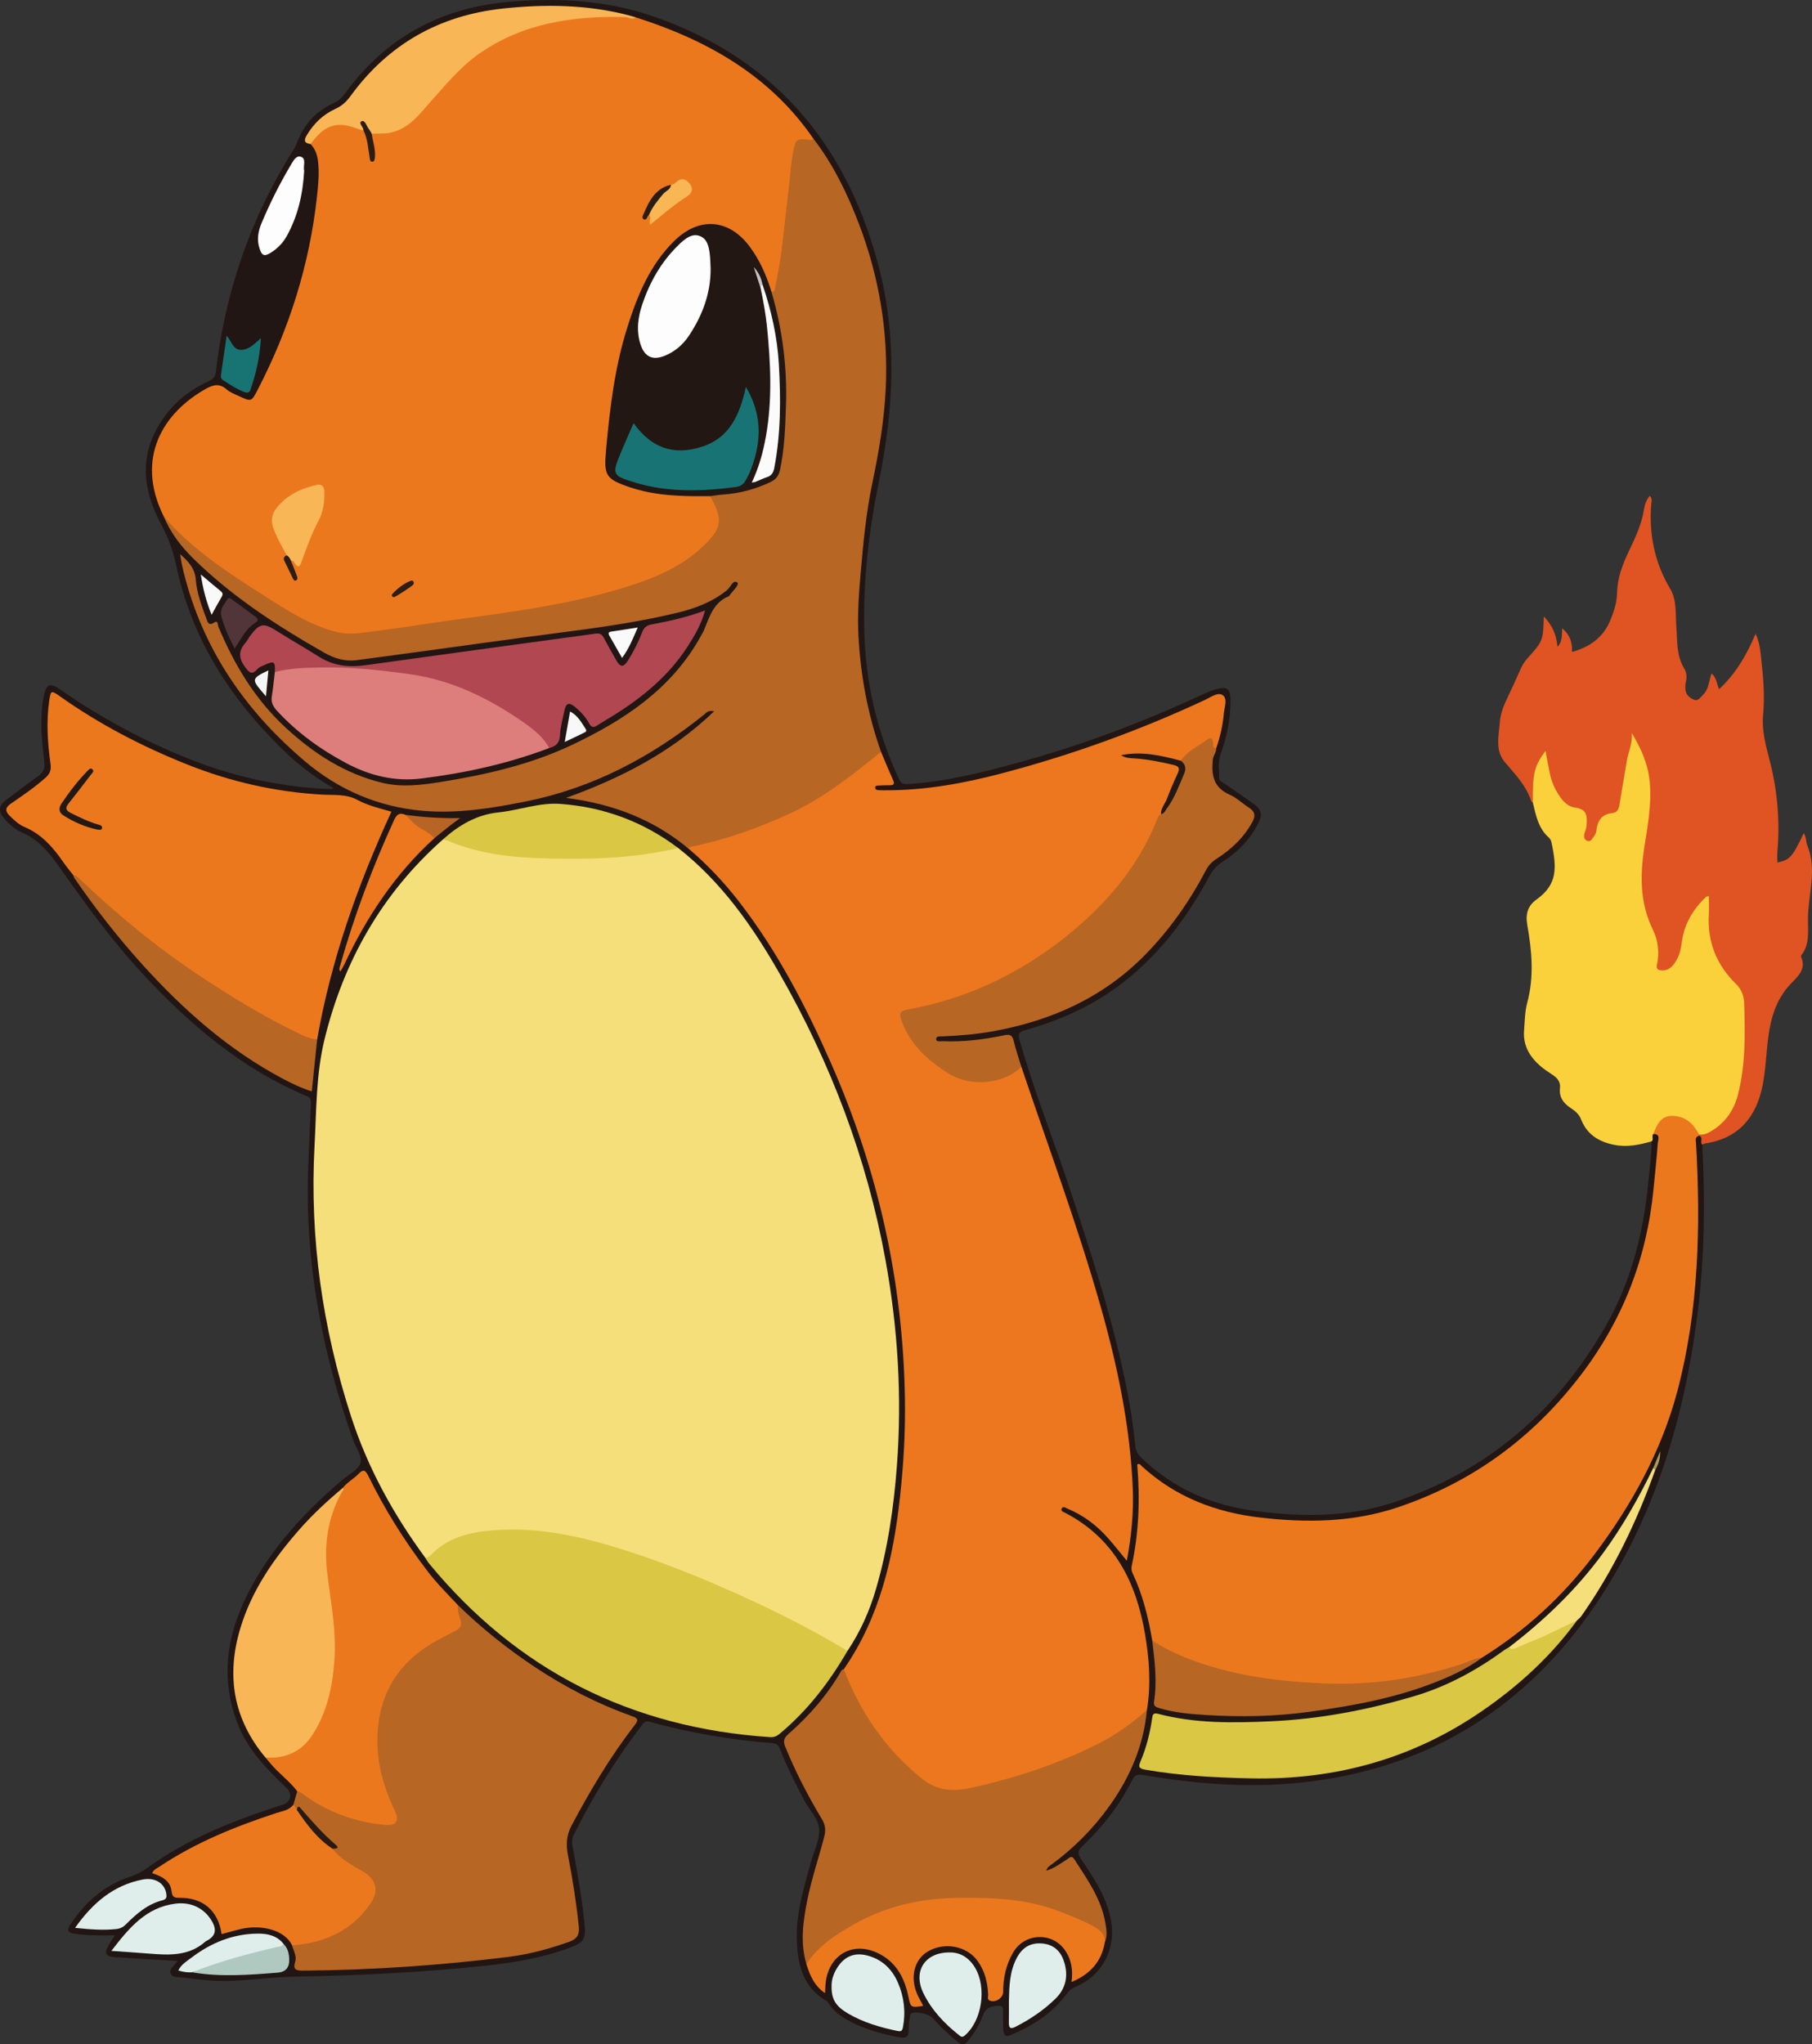
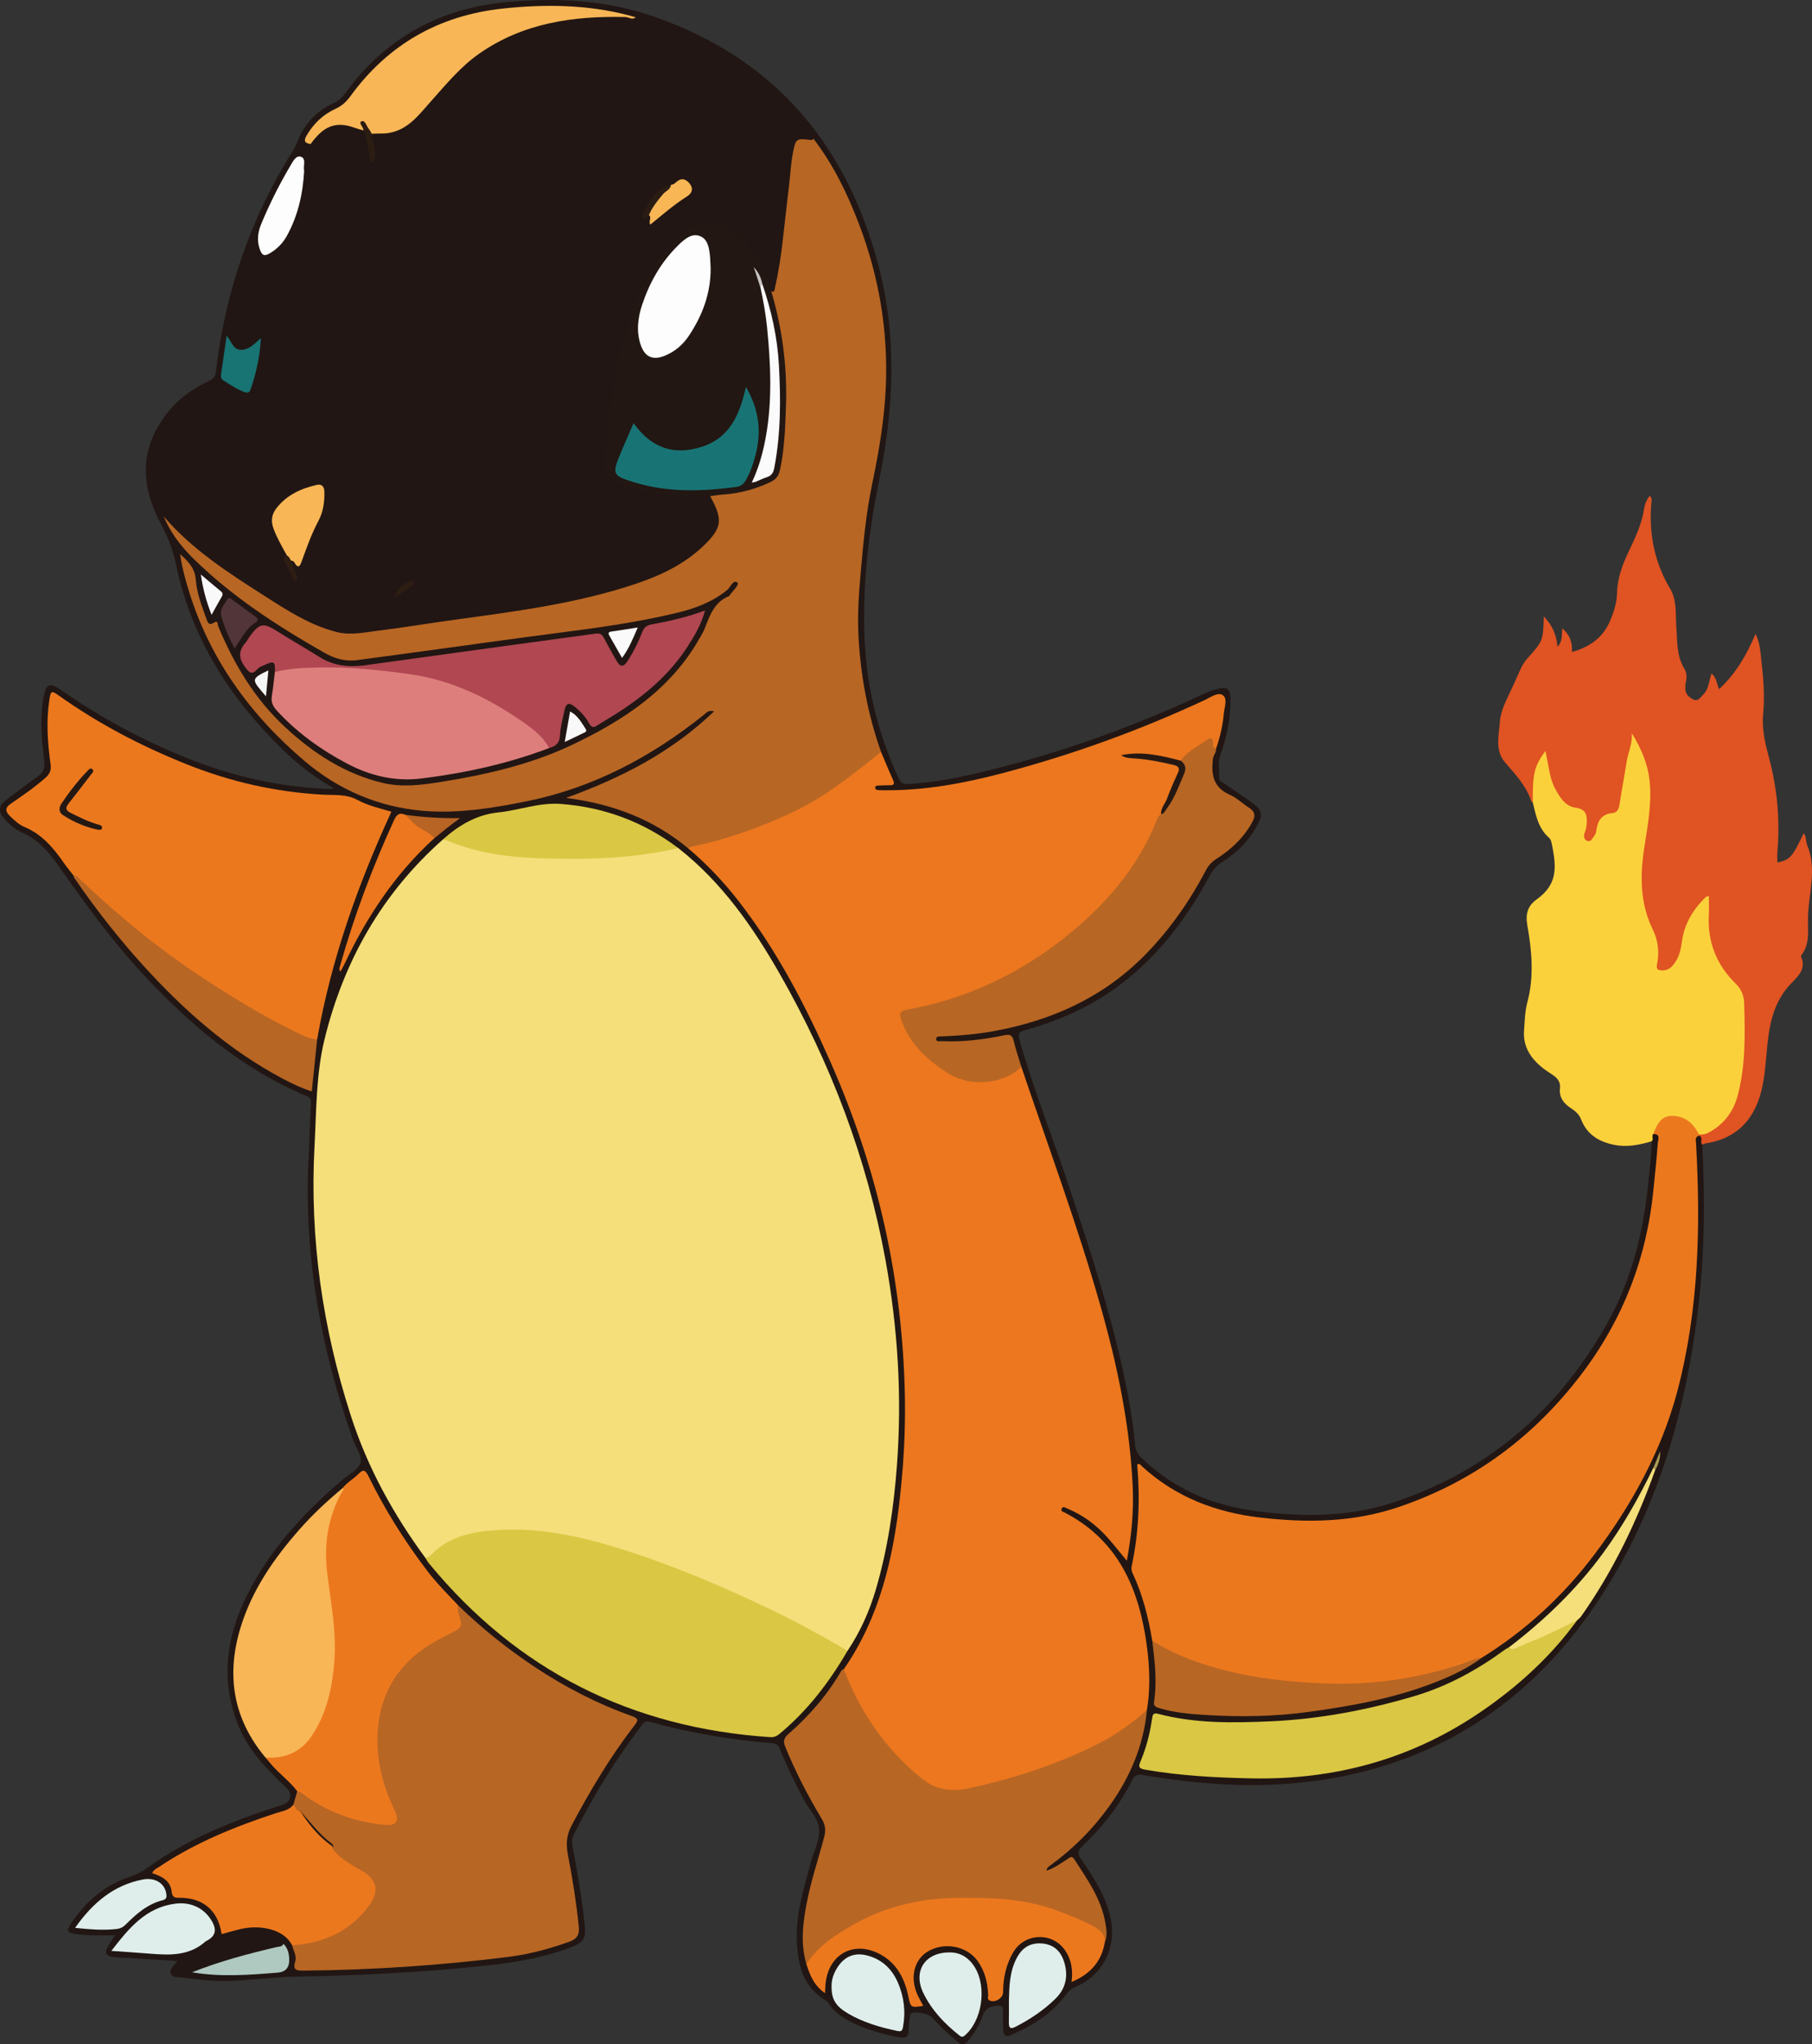
<svg xmlns="http://www.w3.org/2000/svg" width="306.07pt" height="345.28pt" viewBox="0 0 306.07 345.28" version="1.1">
  <rect x="0" y="0" width="306.07" height="345.28" fill="#333333" stroke="none" />
  <defs>
    <clipPath id="clip1">
      <path d="M 0 0 L 288 0 L 288 345.281 L 0 345.281 Z M 0 0 " />
    </clipPath>
    <clipPath id="clip2">
      <path d="M 253 83 L 306.07 83 L 306.07 194 L 253 194 Z M 253 83 " />
    </clipPath>
  </defs>
  <g id="surface1">
    <g clip-path="url(#clip1)" clip-rule="nonzero">
      <path style=" stroke:none;fill-rule:evenodd;fill:rgb(12.9%,8.6%,7.5%);fill-opacity:1;" d="M 287.531 193.328 C 288.039 203.004 287.926 212.66 286.684 222.289 C 284.434 239.738 279.469 256.309 269.551 270.984 C 258.082 287.953 242.145 298.219 221.668 300.871 C 212.109 302.109 202.551 301.441 193.07 299.812 C 192.102 299.645 191.652 299.832 191.211 300.723 C 189.109 304.941 186.215 308.598 182.82 311.844 C 181.977 312.648 182.008 313.129 182.621 314.035 C 184.703 317.109 186.773 320.199 187.578 323.926 C 188.676 329.008 186.305 333.68 181.52 335.668 C 180.852 335.945 180.484 336.363 180.07 336.91 C 177.629 340.164 174.297 342.23 170.609 343.789 C 169.746 344.152 169.492 343.574 169.465 342.863 C 169.422 341.816 169.398 340.77 169.426 339.723 C 169.441 339.051 169.379 338.766 168.52 338.797 C 167.23 338.84 166.441 339.234 165.98 340.508 C 165.434 342.031 164.574 343.41 163.551 344.684 C 162.977 345.395 162.492 345.477 161.773 344.891 C 160.254 343.656 158.82 342.34 157.535 340.855 C 156.961 340.191 154.828 339.695 154.051 340.016 C 153.691 340.156 153.738 340.441 153.699 340.707 C 153.625 341.227 153.496 341.746 153.5 342.266 C 153.516 344.125 153.336 344.453 151.145 343.98 C 148.438 343.398 145.797 342.625 143.344 341.309 C 142.027 340.602 140.844 339.738 140.02 338.453 C 139.895 338.258 139.742 338.051 139.551 337.938 C 135.672 335.707 134.781 331.945 134.598 327.941 C 134.383 323.355 135.754 319.004 136.938 314.641 C 137.449 312.762 138.449 310.867 138.367 309.016 C 138.289 307.207 136.672 305.688 135.793 304.004 C 134.336 301.223 132.91 298.426 131.777 295.492 C 131.527 294.848 131.242 294.504 130.488 294.441 C 123.449 293.879 116.516 292.699 109.707 290.824 C 109.141 290.668 108.844 290.848 108.512 291.273 C 104.027 297.105 100.203 303.348 96.906 309.918 C 96.434 310.863 96.703 311.797 96.871 312.715 C 97.621 316.789 98.316 320.867 98.738 324.992 C 98.988 327.465 98.672 328.07 96.312 328.961 C 91.734 330.684 86.957 331.48 82.117 332.004 C 71.309 333.168 60.473 333.68 49.598 333.883 C 45.641 333.953 41.656 334.586 37.66 334.598 C 35.219 334.609 32.816 334.238 30.402 333.984 C 29.848 333.93 29.156 334.008 28.871 333.422 C 28.547 332.75 29.137 332.289 29.496 331.805 C 29.609 331.656 29.738 331.523 29.996 331.223 C 28.32 331.125 26.785 331.035 25.258 330.941 C 23.309 330.824 21.355 330.707 19.406 330.578 C 17.852 330.473 17.551 329.91 18.336 328.574 C 18.641 328.059 18.98 327.562 19.41 326.895 C 17.066 326.902 14.895 326.973 12.738 326.648 C 11.418 326.449 11.195 326.121 11.91 325.035 C 14.391 321.266 17.637 318.41 21.973 316.988 C 23.074 316.625 24.027 316.125 24.961 315.449 C 31.594 310.652 39.086 307.645 46.805 305.133 C 47.164 305.016 47.539 304.93 47.891 304.785 C 49.18 304.266 49.402 302.957 48.391 301.996 C 44.996 298.766 41.754 295.453 40.047 290.918 C 37.418 283.938 38.145 277.18 41.203 270.555 C 44.996 262.336 50.965 255.848 57.75 250.023 C 58.867 249.066 60.547 248.258 60.895 247.066 C 61.215 245.965 60.078 244.453 59.602 243.113 C 54.301 228.16 51.438 212.812 52.07 196.891 C 52.211 193.418 52.348 189.941 52.52 186.469 C 52.547 185.848 52.512 185.438 51.816 185.145 C 40.867 180.551 32.082 173.082 24.094 164.477 C 18.82 158.793 14.324 152.543 9.875 146.238 C 8.242 143.926 6.48 141.816 3.777 140.645 C 2.559 140.117 1.512 139.234 0.652 138.188 C -0.312 137.016 -0.211 136.07 0.984 135.16 C 2.805 133.777 4.621 132.395 6.484 131.07 C 7.426 130.406 7.605 129.66 7.469 128.523 C 7.035 124.98 6.707 121.414 7.34 117.848 C 7.754 115.496 8.359 115.188 10.316 116.555 C 16.938 121.184 23.996 124.977 31.488 128.008 C 38.836 130.977 46.434 132.758 54.344 133.215 C 54.867 133.242 55.391 133.262 55.914 133.273 C 55.996 133.277 56.078 133.227 56.363 133.133 C 53.098 131.297 50.281 129.086 47.703 126.562 C 38.859 117.918 32.395 107.879 29.797 95.645 C 29.27 93.152 28.477 90.891 27.258 88.637 C 24.352 83.266 23.438 77.68 26.695 72.043 C 28.711 68.551 31.629 66.023 35.281 64.363 C 36.031 64.023 36.359 63.633 36.457 62.816 C 38.031 49.332 42.316 36.789 49.574 25.289 C 49.828 24.895 50.031 24.457 50.199 24.016 C 51.355 20.973 53.41 18.762 56.367 17.41 C 57.176 17.043 57.758 16.523 58.281 15.797 C 65.109 6.332 74.473 1.305 86.004 0.309 C 94.227 -0.402 102.359 0.016 110.27 2.742 C 130.539 9.723 142.762 23.984 148.273 44.43 C 151.578 56.684 151.008 68.891 148.484 81.199 C 146.762 89.598 145.758 98.137 145.992 106.746 C 146.23 115.41 148.164 123.703 151.844 131.578 C 152.207 132.352 152.637 132.484 153.383 132.438 C 159.738 132.039 165.871 130.492 171.98 128.816 C 182.691 125.883 193.051 121.992 203.113 117.301 C 203.844 116.957 204.602 116.656 205.375 116.434 C 207.285 115.883 207.828 116.301 207.844 118.258 C 207.867 121.438 207.223 124.504 206.148 127.473 C 205.668 128.797 205.957 130.109 205.938 131.43 C 205.934 131.938 206.441 132.09 206.777 132.324 C 208.414 133.473 210.086 134.578 211.707 135.75 C 213.094 136.75 213.301 137.547 212.539 139.062 C 211.137 141.859 208.98 144 206.371 145.664 C 205.402 146.281 204.781 147.074 204.246 148.066 C 200.27 155.449 195.266 161.98 188.387 166.926 C 183.773 170.242 178.641 172.473 173.195 173.988 C 172.105 174.289 171.902 174.594 172.219 175.703 C 174.641 184.219 177.941 192.434 180.715 200.832 C 184.461 212.168 188.195 223.504 190.453 235.262 C 191.008 238.16 191.461 241.078 191.734 244.016 C 191.816 244.93 192.137 245.602 192.801 246.242 C 198.215 251.465 204.746 254.27 212.133 255.23 C 219.996 256.258 227.812 256.277 235.449 253.746 C 251.18 248.527 262.875 238.438 271.113 224.18 C 275.453 216.66 277.555 208.469 278.402 199.902 C 278.637 197.531 278.969 195.172 278.965 192.785 C 278.812 192.184 278.723 191.609 279.523 191.395 C 280.512 191.457 280.488 192.203 280.445 192.859 C 279.77 202.438 278.613 211.922 274.465 220.754 C 272.062 225.867 268.988 230.555 265.406 234.922 C 259.641 241.949 252.664 247.465 244.562 251.539 C 238.691 254.492 232.508 256.688 225.918 257.078 C 217.41 257.586 208.945 257.16 201 253.531 C 198.352 252.32 195.867 250.812 193.676 248.859 C 193.371 248.59 193.109 248.238 192.578 248.121 C 192.93 253.582 192.664 258.934 191.66 264.234 C 191.5 265.086 191.816 265.832 192.117 266.582 C 193.484 270 194.488 273.52 195.008 277.168 C 195.484 280.324 195.812 283.492 195.457 286.68 C 195.34 287.758 195.852 288.133 196.746 288.344 C 198.836 288.836 200.965 289.09 203.094 289.242 C 212.648 289.938 222.07 289.027 231.406 286.941 C 235.824 285.953 240.18 284.789 244.32 282.914 C 246.312 282.012 248.227 280.961 250.082 279.805 C 254.855 276.641 259.277 273.066 263.293 268.957 C 267.988 264.152 271.82 258.742 275.164 252.949 C 277.551 248.816 279.391 244.43 281.285 240.062 C 283.316 235.379 283.957 230.355 284.836 225.391 C 286.637 215.203 286.297 204.914 286.281 194.641 C 286.281 194.113 286.156 193.602 286.109 193.082 C 286.055 192.508 286.004 191.906 286.75 191.691 C 287.922 191.805 287.754 192.551 287.531 193.328 " />
    </g>
    <g clip-path="url(#clip2)" clip-rule="nonzero">
      <path style=" stroke:none;fill-rule:evenodd;fill:rgb(87.799%,32.5%,13.3%);fill-opacity:1;" d="M 287.531 193.328 C 287.07 192.934 287.789 192.102 286.98 191.836 C 286.895 191.676 286.93 191.543 287.074 191.438 C 290.848 190.141 292.727 187.332 293.469 183.551 C 294.359 179.027 294.375 174.461 294.246 169.887 C 294.207 168.523 293.738 167.324 292.738 166.293 C 289.555 163.02 287.988 159.109 288.27 154.496 C 288.312 153.805 288.414 153.074 288.141 152.391 C 287.625 152.305 287.465 152.719 287.262 153 C 285.852 154.945 284.699 156.992 284.41 159.457 C 284.238 160.93 283.824 162.355 282.656 163.43 C 282.105 163.934 281.504 164.262 280.734 164.215 C 279.93 164.172 279.461 163.793 279.555 162.953 C 279.844 160.312 279.137 157.906 278.145 155.477 C 276.941 152.531 276.801 149.398 276.977 146.211 C 277.203 142.164 278.41 138.262 278.34 134.16 C 278.289 131.203 277.523 128.535 276.402 125.891 C 276.215 125.453 275.945 125.055 275.848 124.578 C 275.953 125.719 276.027 126.852 275.391 127.895 C 275.164 128.266 275.098 128.695 275.074 129.129 C 274.961 131.375 274.367 133.547 273.98 135.75 C 273.773 136.926 273.125 137.656 271.973 137.879 C 270.934 138.074 270.414 138.703 270.219 139.688 C 270.102 140.301 269.91 140.891 269.555 141.41 C 269.172 141.977 268.723 142.566 267.938 142.23 C 267.266 141.945 267.219 141.285 267.305 140.637 C 267.379 140.07 267.582 139.523 267.621 138.949 C 267.684 137.934 267.355 137.133 266.281 136.895 C 263.883 136.363 262.801 134.551 261.957 132.516 C 261.371 131.102 261.117 129.59 260.82 127.863 C 259.598 129.832 259.168 131.812 259.176 133.914 C 259.18 134.473 259.43 135.055 258.906 135.52 C 258.824 135.473 258.688 135.445 258.664 135.383 C 257.824 132.715 255.926 130.785 254.176 128.715 C 252.504 126.738 253.172 124.266 253.34 121.969 C 253.449 120.438 254.066 119.027 254.723 117.645 C 255.438 116.141 256.133 114.625 256.805 113.102 C 257.098 112.441 257.441 111.828 257.926 111.289 C 260.645 108.262 260.656 108.234 260.766 104.113 C 262.242 105.656 262.906 107.246 263.078 109.246 C 263.977 108.305 263.77 107.27 263.887 106.125 C 265.168 107.238 265.617 108.5 265.523 110.121 C 268.555 109.285 270.773 107.68 271.965 104.859 C 272.598 103.363 273.105 101.77 273.141 100.172 C 273.195 97.602 274.07 95.332 275.137 93.09 C 276.223 90.812 277.305 88.543 277.695 86.008 C 277.816 85.234 278.086 84.449 278.66 83.754 C 279.16 84.203 278.945 84.75 278.91 85.203 C 278.52 90.285 279.492 95.035 282.117 99.457 C 283.277 101.41 282.992 103.723 283.156 105.883 C 283.34 108.297 283.145 110.734 284.504 112.938 C 284.918 113.605 284.957 114.477 284.742 115.305 C 284.664 115.617 284.684 115.965 284.68 116.297 C 284.668 117.246 285.293 117.785 286.031 118.145 C 286.84 118.539 287.199 117.797 287.668 117.348 C 288.648 116.402 288.648 115.043 289.105 113.75 C 289.926 114.457 289.973 115.395 290.367 116.418 C 293.172 113.801 295.016 110.684 296.535 107.055 C 297.246 108.551 297.344 109.934 297.488 111.258 C 297.84 114.383 298.117 117.523 297.816 120.668 C 297.57 123.25 298.199 125.688 298.84 128.121 C 300.203 133.285 300.688 138.516 300.227 143.836 C 300.176 144.445 300.223 145.066 300.223 145.684 C 302.336 145.242 302.738 144.797 304.668 140.746 C 305.156 141.375 305 142.141 305.262 142.762 C 306.996 146.914 305.395 151.105 305.387 155.277 C 305.383 157.324 305.707 159.516 304.273 161.34 C 304.223 161.402 304.203 161.535 304.234 161.609 C 305.148 163.77 303.641 164.945 302.395 166.27 C 300.078 168.734 299.137 171.82 298.699 175.074 C 298.328 177.855 298.266 180.691 297.707 183.43 C 296.637 188.699 293.676 192.277 288.066 193.133 C 287.883 193.16 287.711 193.262 287.531 193.328 " />
    </g>
    <path style=" stroke:none;fill-rule:evenodd;fill:rgb(98.399%,81.999%,23.099%);fill-opacity:1;" d="M 258.906 135.52 C 258.879 130.574 259.16 129.41 261.051 126.836 C 261.309 128.176 261.539 129.438 261.801 130.695 C 262.113 132.207 262.754 133.57 263.672 134.816 C 264.297 135.664 265.051 136.273 266.098 136.418 C 267.984 136.68 268.109 137.711 268.004 139.285 C 267.977 139.707 267.867 140.137 267.715 140.531 C 267.48 141.141 267.48 141.758 268.078 142.02 C 268.676 142.289 268.965 141.641 269.258 141.23 C 269.422 141 269.586 140.727 269.617 140.461 C 269.809 138.738 270.445 137.496 272.422 137.324 C 273.051 137.27 273.43 136.719 273.535 136.012 C 273.918 133.527 274.387 131.062 274.777 128.582 C 275.02 127.023 275.805 125.527 275.621 123.816 C 277.203 126.383 278.383 129.078 278.66 132.09 C 279.008 135.816 278.312 139.465 277.746 143.129 C 277.012 147.879 276.992 152.559 279.203 157.059 C 280.078 158.844 280.316 160.883 279.891 162.898 C 279.719 163.707 280.062 163.902 280.785 163.906 C 282.039 163.914 282.66 163.062 283.191 162.152 C 283.746 161.199 283.949 160.113 284.098 159.027 C 284.504 156.023 285.996 153.602 288.121 151.52 C 288.203 151.438 288.367 151.434 288.648 151.344 C 288.648 152.449 288.699 153.473 288.641 154.492 C 288.383 159.098 289.953 162.992 293.223 166.188 C 294.191 167.137 294.586 168.27 294.617 169.512 C 294.758 174.691 294.871 179.883 293.543 184.961 C 292.812 187.762 291.195 189.914 288.629 191.297 C 288.129 191.562 287.559 191.707 286.969 191.613 C 286.25 191.145 285.777 190.414 285.137 189.863 C 283.207 188.199 281.23 188.52 279.98 190.715 C 279.797 191.039 279.676 191.41 279.266 191.535 C 278.891 191.887 279.402 192.449 278.965 192.785 C 276.895 193.375 274.832 193.816 272.648 193.371 C 270.047 192.848 268.051 191.621 267.059 189.059 C 266.73 188.211 266.09 187.668 265.363 187.191 C 264.129 186.387 263.316 185.363 263.504 183.77 C 263.605 182.883 263.168 182.207 262.469 181.699 C 261.855 181.254 261.191 180.867 260.594 180.395 C 258.555 178.773 257.219 176.773 257.434 174.035 C 257.559 172.473 257.566 170.863 257.969 169.371 C 259.16 164.965 258.746 160.57 257.973 156.211 C 257.641 154.34 258.109 152.961 259.516 151.953 C 263.051 149.418 263.016 146.695 262.051 142.242 C 261.992 141.977 261.848 141.676 261.648 141.5 C 259.824 139.918 259.43 137.691 258.906 135.52 " />
    <path style=" stroke:none;fill-rule:evenodd;fill:rgb(95.699%,87.5%,47.8%);fill-opacity:1;" d="M 71.848 263.137 C 66.457 255.812 62.125 247.957 59.305 239.262 C 54.488 224.387 52.285 209.184 53.129 193.559 C 53.453 187.531 53.379 181.41 54.82 175.535 C 58.055 162.332 64.508 150.93 74.77 141.828 C 75.328 141.484 75.867 141.684 76.41 141.879 C 81.816 143.809 87.422 144.461 93.121 144.562 C 99.801 144.68 106.457 144.484 113.027 143.113 C 113.551 143 114.066 142.992 114.562 143.242 C 121.895 148.992 127.117 156.461 131.676 164.434 C 140.316 179.551 146.43 195.625 149.562 212.773 C 151.664 224.293 152.379 235.906 151.496 247.613 C 150.965 254.664 149.949 261.609 147.965 268.395 C 146.883 272.109 145.32 275.617 143.156 278.84 C 142.574 279.086 142.152 278.699 141.715 278.445 C 131.137 272.199 119.977 267.223 108.402 263.16 C 102.914 261.234 97.328 259.59 91.512 259.008 C 86.574 258.52 81.633 258.301 76.895 260.309 C 75.648 260.836 74.508 261.473 73.539 262.43 C 73.09 262.871 72.664 263.516 71.848 263.137 " />
    <path style=" stroke:none;fill-rule:evenodd;fill:rgb(92.499%,46.7%,11.8%);fill-opacity:1;" d="M 172.523 180.195 C 177.031 193.586 181.965 206.828 185.84 220.43 C 188.719 230.523 190.871 240.742 191.336 251.262 C 191.512 255.355 191.129 259.426 190.332 263.621 C 189.195 262.246 188.211 260.992 187.156 259.797 C 185.238 257.629 182.973 255.914 180.277 254.805 C 179.953 254.672 179.523 254.324 179.312 254.867 C 179.152 255.281 179.648 255.383 179.91 255.52 C 188.238 259.852 191.922 267.234 193.418 276.051 C 194.137 280.293 194.434 284.555 193.73 288.836 C 192.672 290.695 190.895 291.809 189.172 292.844 C 180.441 298.078 170.957 301.246 160.926 302.82 C 159.492 303.047 158.207 302.469 157.035 301.691 C 152.258 298.523 148.57 294.344 145.734 289.398 C 144.625 287.457 143.469 285.531 142.688 283.422 C 142.516 282.949 142.16 282.48 142.527 281.941 C 148.59 273.184 150.883 263.195 152.023 252.828 C 152.633 247.289 152.945 241.734 152.852 236.156 C 152.52 216.449 148.309 197.598 140.363 179.57 C 136.133 169.969 131.324 160.691 124.871 152.348 C 122.301 149.02 119.441 145.992 116.234 143.285 C 116.328 142.473 117.047 142.621 117.531 142.512 C 123.48 141.117 129.211 139.117 134.672 136.371 C 139.031 134.184 142.922 131.305 146.672 128.215 C 147.309 127.691 147.836 126.93 148.816 126.988 C 149.484 128.566 150.125 130.152 150.832 131.711 C 151.148 132.41 151.004 132.656 150.25 132.637 C 149.633 132.621 149.012 132.656 148.391 132.688 C 148.164 132.699 147.863 132.684 147.836 132.992 C 147.797 133.367 148.113 133.445 148.398 133.465 C 148.777 133.492 149.16 133.48 149.543 133.484 C 156.305 133.516 162.879 132.301 169.391 130.578 C 181.148 127.477 192.535 123.352 203.559 118.211 C 204.531 117.758 205.754 116.824 206.578 117.449 C 207.379 118.059 206.805 119.484 206.715 120.559 C 206.539 122.559 206.082 124.496 205.434 126.395 C 204.93 126.723 204.73 126.348 204.637 125.98 C 204.41 125.066 203.965 125.305 203.41 125.668 C 201.988 126.602 200.723 127.746 199.27 128.637 C 198.684 128.75 198.137 128.551 197.586 128.418 C 195.305 127.883 193.012 127.457 190.586 127.695 C 192.898 127.637 195.082 128.117 197.262 128.574 C 199.492 129.039 199.754 129.523 198.949 131.594 C 198.176 133.594 197.262 135.531 196.332 137.461 C 194.77 140.938 193.148 144.367 190.84 147.449 C 185.777 154.215 179.648 159.73 172.266 163.879 C 166.441 167.148 160.312 169.535 153.758 170.844 C 152.508 171.094 152.32 171.445 152.812 172.648 C 154.789 177.441 158.375 180.633 163.227 182.141 C 165.957 182.988 168.809 182.461 171.277 180.746 C 171.656 180.484 171.965 180.047 172.523 180.195 " />
-     <path style=" stroke:none;fill-rule:evenodd;fill:rgb(92.499%,47.099%,11.8%);fill-opacity:1;" d="M 27.652 87.223 C 22.754 77.305 27.637 69.68 34.754 65.688 C 35.957 65.012 37.051 64.691 38.254 65.754 C 38.844 66.277 39.645 66.57 40.379 66.91 C 42.48 67.887 42.473 67.867 43.555 65.777 C 48.855 55.535 52.277 44.719 53.535 33.246 C 53.75 31.27 53.957 29.281 53.723 27.266 C 53.586 26.113 53.242 25.152 52.457 24.332 C 52.855 22.684 54.848 20.984 56.613 20.816 C 58.309 20.656 59.918 20.961 61.422 21.773 C 62.367 22.598 62.344 23.789 62.574 24.883 C 62.676 25.387 62.777 25.895 62.859 26.477 C 63.207 25.109 62.305 23.871 62.691 22.57 C 63.121 22.184 63.664 22.238 64.18 22.219 C 66.43 22.141 68.27 21.273 69.895 19.684 C 72.184 17.449 74.121 14.914 76.32 12.602 C 79.605 9.145 83.48 6.711 87.918 5.012 C 93.402 2.914 99.078 2.398 104.879 2.57 C 105.734 2.598 106.512 3.074 107.387 2.93 C 119.441 6.773 130.051 12.738 137.41 23.449 C 137.348 24.125 136.812 23.965 136.449 23.922 C 135.172 23.773 134.605 24.461 134.383 25.582 C 133.934 27.828 133.836 30.117 133.531 32.383 C 132.844 37.527 132.645 42.734 131.492 47.812 C 131.367 48.367 131.305 48.957 130.898 49.398 C 130.707 49.605 130.465 49.512 130.25 49.387 C 129.367 48.391 129.195 47.066 128.66 45.91 C 127.836 44.121 126.754 42.523 125.574 40.961 C 123.176 37.781 117.711 37.613 114.758 40.43 C 111.125 43.898 108.945 48.145 107.234 52.727 C 104.973 58.789 103.965 65.129 103.191 71.516 C 102.93 73.688 102.809 75.871 102.605 78.047 C 102.473 79.492 103.109 80.367 104.355 80.984 C 106.82 82.207 109.438 82.777 112.148 83.148 C 114.75 83.504 117.375 83.16 119.961 83.617 C 122.105 85.684 122.457 88.156 120.754 90.539 C 118.316 93.949 114.812 96.016 111.047 97.57 C 103.969 100.492 96.551 102.23 88.988 103.305 C 79.617 104.641 70.273 106.172 60.867 107.285 C 58.297 107.59 55.832 107.184 53.508 106.039 C 45.27 101.973 37.707 96.883 30.68 90.984 C 29.426 89.93 28.602 88.52 27.652 87.223 " />
    <path style=" stroke:none;fill-rule:evenodd;fill:rgb(72.198%,39.999%,14.099%);fill-opacity:1;" d="M 130.277 49.188 C 130.586 49.332 130.746 49.34 130.844 48.906 C 131.488 46.051 131.945 43.168 132.258 40.262 C 132.594 37.168 132.965 34.078 133.32 30.988 C 133.516 29.258 133.605 27.504 133.941 25.797 C 134.422 23.336 134.496 23.355 137.062 23.656 C 137.172 23.668 137.293 23.523 137.41 23.449 C 140.781 27.824 143.148 32.742 145.102 37.863 C 148.492 46.77 150.051 56.008 149.617 65.523 C 149.367 70.98 148.445 76.367 147.324 81.723 C 146.312 86.559 145.84 91.48 145.41 96.398 C 145.086 100.09 144.801 103.766 145.008 107.496 C 145.379 114.188 146.578 120.68 148.816 126.988 C 143.984 130.906 139.129 134.793 133.41 137.414 C 128.043 139.871 122.52 141.867 116.715 143.02 C 116.543 143.055 116.391 143.195 116.234 143.285 C 110.328 138.379 103.465 135.762 95.613 134.773 C 104.922 131.406 113.371 127.102 120.625 120.145 C 119.617 119.906 119.312 120.398 118.945 120.691 C 110.016 127.867 100.133 133.105 88.824 135.367 C 83.074 136.52 77.281 137.457 71.398 136.949 C 63.863 136.297 57.145 133.383 51.441 128.535 C 42.148 120.645 35.215 111.051 31.715 99.203 C 31.195 97.434 30.707 95.656 30.43 93.602 C 31.863 94.867 32.918 96.008 33.07 97.906 C 33.25 100.184 34.066 102.352 34.859 104.496 C 35.062 105.047 35.227 105.77 36.145 105.168 C 36.871 104.691 36.75 105.527 36.863 105.797 C 39.547 112.246 43.094 118.145 48.254 122.91 C 52.953 127.246 58.227 130.688 64.57 132.223 C 67.945 133.039 71.305 132.586 74.633 132.051 C 82.207 130.832 89.684 129.113 96.648 125.805 C 105.367 121.66 113.281 116.477 118.199 107.758 C 118.48 107.262 118.785 106.77 118.996 106.242 C 119.875 104.039 120.594 101.734 123.078 100.719 C 123.156 100.688 123.219 100.594 123.273 100.516 C 123.777 99.797 124.98 98.73 124.535 98.387 C 123.832 97.836 123.383 99.211 122.777 99.699 C 120.266 101.723 117.348 102.797 114.262 103.535 C 107.461 105.168 100.539 106.094 93.609 106.988 C 86.215 107.945 78.828 108.996 71.438 110 C 67.719 110.508 63.996 111.012 60.277 111.504 C 58.305 111.766 56.504 111.23 54.805 110.266 C 46.84 105.727 39.168 100.766 32.602 94.293 C 30.535 92.258 28.785 89.941 27.648 87.223 C 32.41 92.777 38.484 96.695 44.555 100.574 C 48.422 103.047 52.301 105.594 56.855 106.75 C 59.18 107.34 61.488 106.824 63.777 106.543 C 68.137 106.004 72.473 105.273 76.824 104.676 C 87.141 103.266 97.473 101.945 107.402 98.609 C 111.527 97.219 115.449 95.383 118.652 92.363 C 122.016 89.191 122.16 87.812 119.953 83.805 C 120.504 83.133 121.289 83.141 122.043 83.105 C 124.699 82.977 127.195 82.254 129.613 81.191 C 130.609 80.754 131.215 80.074 131.387 78.973 C 132.215 73.695 132.574 68.41 132.227 63.059 C 131.949 58.758 131.293 54.551 130.18 50.402 C 130.07 49.996 129.934 49.566 130.277 49.188 " />
    <path style=" stroke:none;fill-rule:evenodd;fill:rgb(92.499%,47.099%,11.8%);fill-opacity:1;" d="M 279.266 191.535 C 279.852 189.996 280.516 188.445 282.492 188.477 C 284.629 188.512 286.051 189.746 286.969 191.613 C 286.969 191.688 286.973 191.762 286.98 191.836 C 286.246 192.051 286.453 192.617 286.484 193.129 C 287.27 207.219 286.945 221.297 283.328 234.98 C 280.641 245.121 275.562 254.297 269.215 262.695 C 263.992 269.613 257.719 275.391 250.352 279.969 C 245.246 282.504 239.762 283.633 234.172 284.379 C 231.621 284.715 229.035 284.945 226.488 284.895 C 219.297 284.754 212.137 284.184 205.18 282.098 C 202.066 281.16 199.047 280.031 196.176 278.504 C 195.535 278.164 194.91 277.832 194.629 277.109 C 193.973 273.199 193.023 269.379 191.332 265.773 C 191.141 265.367 191.059 264.98 191.156 264.535 C 192.379 258.863 192.582 253.129 192.09 247.359 C 192.527 247.109 192.707 247.512 192.91 247.695 C 198.578 252.863 205.332 255.453 212.867 256.328 C 220.754 257.246 228.547 257.145 236.152 254.582 C 248.754 250.336 258.965 242.809 267.027 232.242 C 274.121 222.949 278.156 212.512 279.293 200.91 C 279.551 198.309 279.828 195.707 280.023 193.098 C 280.066 192.52 280.555 191.543 279.266 191.535 " />
    <path style=" stroke:none;fill-rule:evenodd;fill:rgb(72.198%,39.999%,14.099%);fill-opacity:1;" d="M 49.562 304.812 C 49.777 304.059 49.992 303.305 50.207 302.555 C 50.926 302.172 51.391 302.723 51.852 303.07 C 55.414 305.75 59.602 306.844 63.832 307.832 C 64.203 307.918 64.59 307.906 64.973 307.891 C 66.48 307.82 66.938 307.211 66.254 305.887 C 64.375 302.25 63.578 298.324 63.348 294.328 C 63.062 289.438 64.641 285.031 67.902 281.324 C 69.867 279.094 72.078 277.152 74.961 276.137 C 75.496 275.945 75.945 275.559 76.449 275.293 C 77.301 274.848 77.539 274.207 77.293 273.277 C 77.109 272.57 76.734 271.812 77.348 271.109 C 81.34 275.008 85.688 278.484 90.332 281.57 C 95.461 284.98 100.922 287.793 106.734 289.859 C 107.93 290.285 107.801 290.617 107.16 291.445 C 103.07 296.738 99.672 302.461 96.535 308.363 C 95.633 310.066 95.602 311.676 95.953 313.441 C 96.73 317.406 97.355 321.391 97.766 325.418 C 97.918 326.906 97.352 327.547 96.152 327.977 C 92.832 329.164 89.43 330.09 85.934 330.527 C 74.402 331.969 62.828 332.762 51.203 332.852 C 49.988 332.859 49.445 332.688 49.863 331.336 C 50.16 330.375 49.566 329.492 49.332 328.586 C 49.699 328.191 50.207 328.293 50.66 328.203 C 55.137 327.289 59.195 325.633 61.988 321.758 C 62.383 321.215 62.715 320.645 62.863 319.984 C 63.25 318.297 62.953 317.551 61.477 316.656 C 60.059 315.793 58.598 314.996 57.309 313.938 C 56.797 313.52 56.219 313.152 56.094 312.426 C 56.289 312.027 56.41 311.664 55.949 311.328 C 54.02 309.918 52.609 308 51.027 306.25 C 50.762 305.957 50.516 305.695 50.078 305.797 C 49.59 305.633 49.594 305.215 49.562 304.812 " />
    <path style=" stroke:none;fill-rule:evenodd;fill:rgb(92.499%,47.099%,11.8%);fill-opacity:1;" d="M 12.41 147.867 C 11.859 147.152 11.273 146.461 10.762 145.719 C 9.016 143.199 7.082 140.922 4.145 139.688 C 3.184 139.285 2.398 138.547 1.648 137.805 C 0.855 137.02 0.84 136.434 1.816 135.758 C 3.816 134.379 5.824 133.012 7.652 131.398 C 8.383 130.754 8.688 130.145 8.539 129.062 C 8.039 125.477 7.789 121.855 8.332 118.246 C 8.574 116.633 8.68 116.59 10.043 117.559 C 16.719 122.293 23.914 126.047 31.508 129.082 C 38.906 132.043 46.551 133.789 54.523 134.223 C 56.469 134.328 58.488 134.09 60.371 135.113 C 62.121 136.062 64.098 136.523 66.117 137.098 C 60.41 149.48 55.906 162.18 53.57 175.578 C 52.844 176.129 52.195 175.625 51.57 175.371 C 46.914 173.496 42.68 170.832 38.398 168.258 C 31.16 163.902 24.484 158.777 18.113 153.246 C 16.141 151.535 14.199 149.781 12.41 147.867 " />
    <path style=" stroke:none;fill-rule:evenodd;fill:rgb(85.5%,78%,26.299%);fill-opacity:1;" d="M 71.848 263.137 C 72.254 263.113 72.555 262.898 72.828 262.613 C 75.641 259.684 79.258 258.828 83.133 258.5 C 90.594 257.875 97.715 259.395 104.773 261.602 C 113.59 264.355 122.047 267.957 130.367 271.953 C 134.742 274.059 138.984 276.379 143.156 278.84 C 140.074 284.141 136.398 288.953 131.645 292.887 C 131.176 293.277 130.715 293.457 130.098 293.418 C 106.703 291.859 87.414 282.23 72.469 264.082 C 72.23 263.793 72.051 263.453 71.848 263.137 " />
    <path style=" stroke:none;fill-rule:evenodd;fill:rgb(72.198%,39.999%,14.099%);fill-opacity:1;" d="M 142.527 281.941 C 145.305 289.227 149.566 295.434 155.656 300.383 C 158.219 302.465 160.914 302.664 164.023 301.98 C 171.473 300.344 178.641 297.988 185.461 294.559 C 188.492 293.035 191.203 291.074 193.73 288.836 C 193.176 294.812 190.906 300.117 187.449 304.973 C 184.688 308.844 181.391 312.172 177.555 314.977 C 177.254 315.199 176.891 315.371 176.73 315.973 C 178.145 315.547 179.195 314.711 180.312 314.008 C 180.699 313.762 181.023 313.355 181.453 314.023 C 183.637 317.422 186.027 320.719 186.719 324.84 C 186.898 325.91 187.082 326.996 186.617 328.051 C 185.637 326.125 183.828 325.332 181.977 324.504 C 172.105 320.102 161.902 319.891 151.625 322.434 C 146.004 323.824 141.012 326.652 137.121 331.121 C 136.871 331.41 136.637 331.715 136.219 331.773 C 135.141 328.152 135.641 324.559 136.363 320.957 C 137.094 317.32 138.297 313.812 139.227 310.23 C 139.512 309.129 139.414 308.238 138.828 307.266 C 136.48 303.344 134.375 299.305 132.648 295.062 C 132.27 294.133 132.379 293.59 133.164 292.898 C 136.719 289.781 139.797 286.246 142.156 282.125 C 142.215 282.027 142.402 282 142.527 281.941 " />
    <path style=" stroke:none;fill-rule:evenodd;fill:rgb(72.198%,39.999%,14.099%);fill-opacity:1;" d="M 172.523 180.195 C 169.492 183.18 163.863 183.66 160.109 181.266 C 156.703 179.098 153.855 176.508 152.375 172.641 C 151.793 171.117 151.93 170.77 153.473 170.488 C 163.199 168.711 171.91 164.594 179.613 158.539 C 186.391 153.219 192.031 146.84 195.336 138.688 C 195.508 138.262 195.633 137.77 196.109 137.531 C 197.273 135.66 198.461 133.805 199.227 131.703 C 199.625 130.613 199.969 129.602 199.449 128.488 C 200.609 126.828 202.445 126.016 204.016 124.871 C 204.555 124.48 204.875 124.805 204.891 125.438 C 204.902 125.848 204.812 126.328 205.434 126.395 C 205.473 127.09 204.938 127.586 204.863 128.277 C 204.586 130.871 204.949 133.027 207.703 134.227 C 208.898 134.75 209.891 135.742 211.012 136.457 C 211.961 137.062 212.098 137.777 211.586 138.742 C 210.156 141.426 208.027 143.426 205.508 145.043 C 204.723 145.547 204.137 146.148 203.699 146.988 C 200.938 152.238 197.574 157.055 193.398 161.305 C 186.328 168.496 177.613 172.383 167.84 174.172 C 164.98 174.695 162.094 174.93 159.195 175.051 C 158.785 175.066 158.133 174.961 158.129 175.477 C 158.121 176.059 158.785 175.848 159.172 175.867 C 162.711 176.02 166.199 175.582 169.645 174.863 C 170.625 174.66 171.004 174.855 171.23 175.832 C 171.574 177.309 172.086 178.742 172.523 180.195 " />
    <path style=" stroke:none;fill-rule:evenodd;fill:rgb(92.499%,47.099%,11.8%);fill-opacity:1;" d="M 77.348 271.109 C 77.23 271.938 77.477 272.73 77.734 273.477 C 78.07 274.441 77.816 275.008 76.957 275.453 C 75.949 275.977 74.922 276.48 73.934 277.016 C 68.344 280.043 64.758 284.613 63.934 291.02 C 63.27 296.172 64.383 301.07 66.637 305.727 C 67.504 307.52 67.008 308.445 64.992 308.242 C 60.266 307.766 55.844 306.289 51.895 303.559 C 51.352 303.188 50.891 302.684 50.207 302.555 C 48.883 300.797 47.051 299.531 45.664 297.836 C 45.395 297.504 45.117 297.184 44.84 296.859 C 45.102 296.52 45.492 296.473 45.871 296.465 C 49.758 296.355 52.074 294.055 53.574 290.785 C 55.223 287.191 55.922 283.387 56.102 279.426 C 56.32 274.758 55.27 270.242 54.832 265.652 C 54.352 260.574 54.844 255.664 57.902 251.324 C 58.633 250.367 59.723 249.809 60.547 248.961 C 61.309 248.172 61.684 248.211 62.211 249.289 C 65 254.984 68.359 260.336 72.207 265.375 C 73.766 267.422 75.582 269.242 77.348 271.109 " />
    <path style=" stroke:none;fill-rule:evenodd;fill:rgb(85.5%,78%,26.299%);fill-opacity:1;" d="M 266.398 273.68 C 262.02 279.719 256.605 284.668 250.492 288.895 C 238.703 297.055 225.605 300.676 211.328 300.379 C 205.324 300.254 199.352 299.941 193.422 298.91 C 192.266 298.703 192.297 298.344 192.668 297.461 C 193.633 295.172 194.242 292.773 194.594 290.32 C 194.688 289.664 194.758 289.246 195.621 289.477 C 201.875 291.129 208.273 291.027 214.637 290.742 C 222.887 290.375 230.973 288.832 238.887 286.492 C 244.469 284.84 249.5 282.078 254.184 278.652 C 254.41 278.492 254.664 278.367 254.906 278.227 C 258.34 277.215 261.539 275.66 264.719 274.051 C 265.242 273.785 265.715 273.242 266.398 273.68 " />
    <path style=" stroke:none;fill-rule:evenodd;fill:rgb(86.699%,49.399%,48.599%);fill-opacity:1;" d="M 92.77 126.348 C 85.801 128.996 78.574 130.578 71.191 131.492 C 66.691 132.051 62.488 131.027 58.527 128.926 C 54.168 126.613 50.215 123.762 46.844 120.121 C 46.152 119.371 45.742 118.648 45.914 117.598 C 46.137 116.242 46.258 114.867 46.426 113.508 C 47.457 112.504 48.812 112.715 50.051 112.586 C 53.035 112.281 56.02 112.652 58.984 112.688 C 62.965 112.734 66.883 113.059 70.742 113.785 C 78.828 115.312 85.953 118.891 91.945 124.59 C 92.414 125.035 93.184 125.445 92.77 126.348 " />
    <path style=" stroke:none;fill-rule:evenodd;fill:rgb(68.999%,27.8%,31.799%);fill-opacity:1;" d="M 92.77 126.348 C 91.797 124.543 90.238 123.285 88.625 122.148 C 82.738 118.012 76.398 114.871 69.176 113.867 C 64.156 113.164 59.105 112.641 54.035 112.738 C 51.496 112.789 48.922 112.863 46.426 113.508 C 46.5 111.738 46.305 111.59 44.75 112.289 C 44.316 112.48 43.812 112.652 43.516 112.984 C 42.523 114.098 42.086 113.617 41.348 112.602 C 40.266 111.117 40.301 109.898 41.461 108.574 C 41.773 108.219 41.973 107.766 42.258 107.391 C 43.852 105.262 44.512 105.172 46.723 106.562 C 49.102 108.059 51.543 109.453 53.918 110.949 C 56.348 112.48 58.953 112.746 61.73 112.359 C 72.645 110.844 83.562 109.355 94.477 107.859 C 96.5 107.586 98.527 107.328 100.547 107.027 C 101.191 106.93 101.629 107.055 101.953 107.664 C 102.617 108.926 103.332 110.164 104.023 111.41 C 104.773 112.762 105.301 112.785 106.105 111.508 C 107.051 110.016 107.828 108.434 108.469 106.789 C 108.77 106.016 109.184 105.629 110.078 105.465 C 113.055 104.914 116.016 104.262 119.094 103.109 C 118.453 105.473 117.352 107.324 116.188 109.141 C 113.035 114.062 108.66 117.684 103.773 120.754 C 102.805 121.359 101.812 121.926 100.855 122.551 C 100.23 122.965 99.859 122.836 99.512 122.191 C 98.91 121.094 98.066 120.176 97.102 119.391 C 96.109 118.586 95.613 118.758 95.348 120 C 95.051 121.391 94.656 122.789 94.59 124.199 C 94.527 125.516 93.887 126.062 92.77 126.348 " />
    <path style=" stroke:none;fill-rule:evenodd;fill:rgb(92.499%,47.099%,11.8%);fill-opacity:1;" d="M 56.191 312.277 C 57.527 314.105 59.531 315.047 61.391 316.164 C 63.527 317.449 64.055 319.355 62.613 321.473 C 59.434 326.129 54.816 328.184 49.332 328.582 C 48.086 325.957 44.09 325.004 40.574 325.844 C 39.523 326.094 38.484 326.402 37.434 326.688 C 36.863 322.73 34.301 320.512 30.312 320.555 C 29.449 320.566 29.09 320.434 28.98 319.461 C 28.809 317.922 27.75 317.043 25.715 316.395 C 25.918 315.797 26.48 315.594 26.918 315.301 C 33.023 311.223 39.75 308.5 46.688 306.23 C 47.703 305.898 48.852 305.785 49.562 304.812 C 49.758 305.113 49.949 305.418 50.145 305.719 C 50.695 305.773 50.922 306.223 51.184 306.609 C 52.492 308.555 54 310.312 55.918 311.688 C 56.109 311.828 56.281 311.996 56.191 312.277 " />
    <path style=" stroke:none;fill-rule:evenodd;fill:rgb(96.899%,71.399%,33.699%);fill-opacity:1;" d="M 57.902 251.324 C 58.184 251.648 57.848 251.828 57.723 252.051 C 55.352 256.359 54.68 260.957 55.281 265.801 C 55.883 270.684 56.852 275.539 56.48 280.508 C 56.145 285.008 55.215 289.355 52.691 293.164 C 50.875 295.906 48.148 297.094 44.84 296.859 C 39.371 290.336 38.18 282.957 40.621 274.941 C 42.566 268.539 46.316 263.164 50.691 258.215 C 52.895 255.719 55.344 253.457 57.902 251.324 " />
    <path style=" stroke:none;fill-rule:evenodd;fill:rgb(92.499%,47.099%,11.8%);fill-opacity:1;" d="M 136.219 331.773 C 138.191 328.637 141.219 326.754 144.332 324.988 C 149.836 321.875 155.789 320.609 162.082 320.559 C 167.812 320.512 173.477 320.73 178.898 322.836 C 180.852 323.594 182.812 324.336 184.645 325.348 C 185.688 325.922 186.688 326.625 186.617 328.051 C 186.074 331.355 184.121 333.469 180.992 334.777 C 181.266 332.805 180.992 331.047 179.941 329.48 C 177.797 326.281 173.062 326.453 171.129 329.785 C 169.926 331.859 169.445 334.109 169.438 336.488 C 169.438 337.48 168.129 338.305 167.211 337.926 C 166.695 337.715 166.922 337.277 166.91 336.941 C 166.828 334.852 166.352 332.895 165.102 331.18 C 163.277 328.68 159.531 327.977 156.758 329.598 C 154.406 330.969 153.656 334.008 154.965 336.914 C 155.254 337.551 155.609 338.156 155.949 338.805 C 153.855 339.121 153.828 339.129 153.434 337.227 C 152.824 334.258 151.547 331.707 148.82 330.172 C 144.262 327.613 139.828 330.059 139.426 335.289 C 139.398 335.664 139.391 336.039 139.363 336.66 C 137.508 335.391 136.805 333.621 136.219 331.773 " />
    <path style=" stroke:none;fill-rule:evenodd;fill:rgb(96.899%,71.399%,33.699%);fill-opacity:1;" d="M 61.391 22.035 C 60.344 21.785 59.371 21.316 58.285 21.156 C 55.508 20.738 53.914 22.383 52.457 24.332 C 51.512 24.172 51.219 23.859 51.801 22.867 C 52.984 20.867 54.57 19.34 56.656 18.387 C 57.742 17.891 58.508 17.188 59.203 16.23 C 65.555 7.492 74.203 2.605 84.867 1.453 C 91.992 0.684 99.133 0.758 106.152 2.574 C 106.566 2.684 106.977 2.812 107.387 2.93 C 106.781 3.426 106.207 2.891 105.617 2.879 C 96.828 2.672 88.391 3.863 80.957 9.055 C 77.77 11.277 75.336 14.273 72.77 17.137 C 70.762 19.379 68.953 21.93 65.629 22.469 C 64.676 22.621 63.73 22.512 62.789 22.602 C 62.094 22.402 61.965 21.676 61.453 21.191 C 61.469 21.508 61.609 21.801 61.391 22.035 " />
    <path style=" stroke:none;fill-rule:evenodd;fill:rgb(72.198%,39.999%,14.099%);fill-opacity:1;" d="M 194.629 277.109 C 198.555 279.617 202.883 281.129 207.367 282.246 C 212.672 283.566 218.055 284.094 223.523 284.332 C 231.48 284.676 239.168 283.574 246.707 281.129 C 247.922 280.738 249.047 280.078 250.352 279.969 C 247.871 281.848 245.062 283.129 242.191 284.242 C 235.422 286.871 228.328 288.152 221.172 289.137 C 215.309 289.945 209.43 290.039 203.535 289.668 C 200.98 289.504 198.426 289.281 195.945 288.555 C 195.391 288.391 194.805 288.258 194.93 287.457 C 195.473 283.988 195.043 280.547 194.629 277.109 " />
    <path style=" stroke:none;fill-rule:evenodd;fill:rgb(72.198%,39.999%,14.099%);fill-opacity:1;" d="M 12.41 147.867 C 12.969 147.824 13.246 148.258 13.582 148.574 C 19.871 154.559 26.543 160.059 33.789 164.855 C 38.93 168.262 44.176 171.48 49.719 174.195 C 50.941 174.797 52.168 175.441 53.57 175.578 C 53.27 178.457 52.973 181.336 52.66 184.348 C 50.887 183.785 49.27 183 47.688 182.16 C 38.609 177.328 31.051 170.637 24.184 163.07 C 19.953 158.402 16.094 153.461 12.535 148.27 C 12.461 148.16 12.449 148.004 12.41 147.867 " />
    <path style=" stroke:none;fill-rule:evenodd;fill:rgb(85.5%,78%,26.299%);fill-opacity:1;" d="M 114.562 143.242 C 106.695 145.086 98.688 145.242 90.688 144.938 C 85.539 144.742 80.422 144.027 75.598 141.992 C 75.344 141.883 75.043 141.883 74.77 141.828 C 77.469 139.406 80.477 137.602 84.18 137.223 C 87.711 136.859 91.09 135.516 94.727 135.789 C 102.078 136.344 108.684 138.809 114.562 143.242 " />
    <path style=" stroke:none;fill-rule:evenodd;fill:rgb(87.5%,93.3%,91.8%);fill-opacity:1;" d="M 140.461 335.414 C 140.449 334.355 140.855 333.113 141.664 332 C 142.844 330.375 144.445 329.789 146.41 330.281 C 148.953 330.914 150.664 332.555 151.676 334.895 C 152.711 337.297 153.008 339.816 152.52 342.418 C 152.402 343.043 152.199 343.172 151.578 343.043 C 148.688 342.438 145.867 341.625 143.293 340.125 C 141.152 338.875 140.418 337.699 140.461 335.414 " />
    <path style=" stroke:none;fill-rule:evenodd;fill:rgb(87.5%,93.3%,91.8%);fill-opacity:1;" d="M 160.43 329.781 C 162.102 329.762 163.629 330.566 164.691 332.344 C 166.719 335.734 165.879 341.32 162.953 343.82 C 162.52 344.188 162.293 343.996 161.988 343.75 C 159.496 341.77 157.336 339.492 155.949 336.609 C 154.199 332.977 156.199 329.742 160.43 329.781 " />
    <path style=" stroke:none;fill-rule:evenodd;fill:rgb(87.5%,93.3%,91.8%);fill-opacity:1;" d="M 18.809 329.52 C 21.797 325.652 24.641 322.18 29.617 321.543 C 32.219 321.207 34.504 322.281 35.793 324.5 C 36.676 326.02 36.383 327.066 34.852 327.848 C 34.809 327.871 34.762 327.887 34.727 327.918 C 31.941 330.418 28.59 330.258 25.203 329.98 C 23.176 329.812 21.148 329.688 18.809 329.52 " />
    <path style=" stroke:none;fill-rule:evenodd;fill:rgb(87.5%,93.3%,91.8%);fill-opacity:1;" d="M 170.418 338.027 C 170.473 335.5 170.523 332.984 171.773 330.66 C 172.688 328.965 174.008 328.133 175.938 328.262 C 177.891 328.395 179.113 329.477 179.703 331.254 C 180.492 333.613 180.094 335.816 178.297 337.582 C 176.32 339.527 174.027 341.062 171.551 342.332 C 170.605 342.816 170.398 342.484 170.41 341.598 C 170.434 340.406 170.418 339.215 170.418 338.027 " />
    <path style=" stroke:none;fill-rule:evenodd;fill:rgb(92.499%,46.7%,11.8%);fill-opacity:1;" d="M 73.363 141.582 C 66.742 147.605 61.914 154.906 58.129 162.953 C 57.953 163.332 57.723 163.688 57.492 164.098 C 57.203 163.711 57.371 163.406 57.453 163.113 C 59.82 154.668 62.918 146.496 66.559 138.52 C 67 137.555 67.5 137.203 68.477 137.629 C 70.004 138.559 71.316 139.789 72.875 140.68 C 73.184 140.855 73.52 141.109 73.363 141.582 " />
    <path style=" stroke:none;fill-rule:evenodd;fill:rgb(95.699%,87.5%,47.8%);fill-opacity:1;" d="M 266.398 273.68 C 263.828 274.883 261.324 276.23 258.668 277.254 C 257.828 277.578 257.012 277.965 256.188 278.328 C 255.738 278.527 255.297 278.723 254.906 278.227 C 260.91 273.629 266.309 268.445 270.789 262.316 C 274.094 257.805 276.824 252.969 279.254 247.953 C 279.543 247.887 279.672 247.98 279.594 248.285 C 276.469 257.043 272.465 265.355 267.102 272.98 C 266.914 273.246 266.637 273.449 266.398 273.68 " />
    <path style=" stroke:none;fill-rule:evenodd;fill:rgb(87.5%,93.3%,91.8%);fill-opacity:1;" d="M 12.68 325.633 C 15.645 321.422 19.168 318.422 24.113 317.465 C 26.176 317.066 27.785 318.098 28.074 319.777 C 28.164 320.309 28.215 320.781 27.469 320.965 C 24.926 321.602 23.031 323.266 21.246 325.059 C 20.789 325.516 20.32 325.754 19.652 325.828 C 17.414 326.07 15.199 325.891 12.68 325.633 " />
    <path style=" stroke:none;fill-rule:evenodd;fill:rgb(99.199%,99.199%,99.199%);fill-opacity:1;" d="M 51.379 28.828 C 51.164 32.73 50.344 36.41 48.469 39.816 C 47.809 41.02 46.898 41.965 45.746 42.68 C 44.617 43.379 44.234 43.207 43.82 41.902 C 43.359 40.461 43.605 39.066 44.164 37.73 C 45.562 34.395 47.172 31.16 49.016 28.047 C 49.449 27.316 49.973 26.211 50.797 26.465 C 51.816 26.781 51.164 28.051 51.379 28.828 " />
-     <path style=" stroke:none;fill-rule:evenodd;fill:rgb(87.5%,92.899%,91.8%);fill-opacity:1;" d="M 32.449 333.137 C 31.684 333.195 30.941 333.082 30.121 332.828 C 30.594 331.824 31.508 331.293 32.293 330.695 C 35.617 328.168 39.34 326.625 43.555 326.602 C 45.16 326.59 46.773 326.918 47.879 328.328 C 47.934 329.078 47.348 329.141 46.848 329.238 C 42.508 330.098 38.348 331.609 34.105 332.824 C 33.555 332.98 32.969 332.887 32.449 333.137 " />
    <path style=" stroke:none;fill-rule:evenodd;fill:rgb(68.599%,78.799%,75.699%);fill-opacity:1;" d="M 32.449 333.137 C 37.059 331.289 41.848 330.023 46.676 328.887 C 47.133 328.777 47.641 328.871 47.879 328.328 C 48.566 328.996 48.793 329.855 48.848 330.766 C 48.934 332.23 48.367 333.078 46.891 333.195 C 42.082 333.578 37.258 333.957 32.449 333.137 " />
    <path style=" stroke:none;fill-rule:evenodd;fill:rgb(9.399%,45.099%,45.099%);fill-opacity:1;" d="M 44.066 57.113 C 43.922 60.117 43.289 63.008 42.305 65.824 C 42.125 66.336 41.789 66.406 41.285 66.223 C 39.977 65.742 38.844 64.953 37.676 64.219 C 37.23 63.941 37.305 63.477 37.363 63.055 C 37.652 61 37.957 58.945 38.285 56.691 C 39.141 57.672 39.383 59.223 40.906 59.086 C 42.223 58.969 43.066 57.977 44.066 57.113 " />
    <path style=" stroke:none;fill-rule:evenodd;fill:rgb(32.199%,20.799%,21.999%);fill-opacity:1;" d="M 39.625 109.531 C 38.66 107.645 37.848 105.891 37.375 104.02 C 37.09 102.91 37.902 102.059 38.438 101.188 C 38.625 100.887 38.93 101.07 39.176 101.25 C 40.504 102.23 41.836 103.203 43.172 104.176 C 43.648 104.523 43.633 104.867 43.148 105.168 C 41.543 106.156 40.801 107.844 39.625 109.531 " />
    <path style=" stroke:none;fill-rule:evenodd;fill:rgb(72.198%,39.2%,14.099%);fill-opacity:1;" d="M 73.363 141.582 C 72.434 140.48 71.004 140.074 69.965 139.133 C 69.441 138.66 68.969 138.133 68.477 137.629 C 71.516 138.051 74.57 138.234 77.711 138.184 C 76.207 139.27 74.781 140.426 73.363 141.582 " />
    <path style=" stroke:none;fill-rule:evenodd;fill:rgb(98%,98%,98%);fill-opacity:1;" d="M 107.727 105.984 C 106.898 107.887 106.246 109.547 105.074 111.129 C 104.324 109.809 103.641 108.594 102.941 107.387 C 102.672 106.918 102.785 106.738 103.324 106.664 C 104.719 106.477 106.109 106.238 107.727 105.984 " />
    <path style=" stroke:none;fill-rule:evenodd;fill:rgb(97.299%,97.299%,97.299%);fill-opacity:1;" d="M 35.742 103.852 C 34.84 101.574 34.262 99.441 33.926 97.039 C 35.133 98.055 36.203 98.973 37.293 99.859 C 37.668 100.164 37.668 100.426 37.434 100.824 C 36.879 101.758 36.371 102.715 35.742 103.852 " />
    <path style=" stroke:none;fill-rule:evenodd;fill:rgb(96.899%,96.899%,96.899%);fill-opacity:1;" d="M 95.391 125.324 C 95.719 123.441 95.992 121.863 96.289 120.176 C 97.594 120.84 98.199 122.02 98.914 123.102 C 99.219 123.566 98.828 123.68 98.555 123.812 C 97.582 124.293 96.602 124.75 95.391 125.324 " />
    <path style=" stroke:none;fill-rule:evenodd;fill:rgb(96.5%,96.1%,96.1%);fill-opacity:1;" d="M 44.926 117.613 C 42.477 114.758 42.254 114.707 45.336 113.227 C 45.199 114.691 45.07 116.07 44.926 117.613 " />
    <path style=" stroke:none;fill-rule:evenodd;fill:rgb(67.499%,60.799%,34.099%);fill-opacity:1;" d="M 279.594 248.285 C 279.48 248.176 279.367 248.062 279.254 247.953 C 279.645 247.016 280.031 246.078 280.418 245.141 C 280.469 246.305 280.148 247.332 279.594 248.285 " />
    <path style=" stroke:none;fill-rule:evenodd;fill:rgb(14.499%,9.399%,7.5%);fill-opacity:1;" d="M 199.449 128.488 C 200.234 129.082 200.41 129.777 200.004 130.719 C 199.145 132.727 198.406 134.789 197.094 136.566 C 196.816 136.938 196.652 137.43 196.109 137.531 C 196.047 136.516 196.781 135.801 197.109 134.93 C 197.66 133.465 198.281 132.023 198.941 130.605 C 199.34 129.758 199.094 129.41 198.238 129.207 C 196.113 128.707 193.98 128.27 191.797 128.113 C 190.969 128.051 190.121 128.086 189.371 127.559 C 192.82 126.836 196.137 127.613 199.449 128.488 " />
    <path style=" stroke:none;fill-rule:evenodd;fill:rgb(13.3%,9%,7.799%);fill-opacity:1;" d="M 130.277 49.188 C 132.137 55.484 132.984 61.926 132.758 68.48 C 132.637 72.137 132.531 75.797 131.742 79.406 C 131.516 80.434 131.031 80.996 130.164 81.41 C 127.602 82.633 124.914 83.355 122.074 83.535 C 121.363 83.582 120.66 83.715 119.953 83.805 C 116.191 83.828 112.434 83.828 108.738 82.961 C 108 82.789 107.262 82.59 106.543 82.352 C 102.215 80.898 101.973 80.355 102.387 75.805 C 103.02 68.879 103.848 61.988 105.949 55.332 C 107.645 49.949 109.754 44.758 113.902 40.684 C 118.098 36.566 123.121 36.945 126.625 41.648 C 128.328 43.93 129.445 46.488 130.277 49.188 " />
    <path style=" stroke:none;fill-rule:evenodd;fill:rgb(96.899%,71.399%,33.699%);fill-opacity:1;" d="M 48.441 93.797 C 47.648 92.336 46.801 90.914 46.219 89.34 C 45.719 87.996 45.859 86.883 46.754 85.762 C 48.512 83.555 50.902 82.492 53.543 81.895 C 54.309 81.719 54.766 82.152 54.789 83.027 C 54.836 84.77 54.605 86.453 53.781 87.996 C 52.656 90.102 51.859 92.34 51.051 94.566 C 50.699 95.531 50.453 96.309 49.633 94.875 C 49.559 94.75 49.297 94.734 49.125 94.668 C 48.68 94.547 48.52 94.203 48.441 93.797 " />
    <path style=" stroke:none;fill-rule:evenodd;fill:rgb(96.899%,71.399%,33.299%);fill-opacity:1;" d="M 113.332 31.211 C 113.684 31.195 113.953 31.016 114.199 30.781 C 115.055 29.992 115.824 30.18 116.496 31.02 C 117.195 31.898 116.848 32.676 116.047 33.18 C 113.848 34.562 111.906 36.273 109.848 37.938 C 109.477 37.395 110.164 36.766 109.609 36.34 C 109.293 35.82 109.672 35.445 109.898 35.059 C 110.777 33.543 111.848 32.188 113.332 31.211 " />
    <path style=" stroke:none;fill-rule:evenodd;fill:rgb(17.299%,11.4%,7.799%);fill-opacity:1;" d="M 61.391 22.035 C 61.43 21.457 60.465 20.766 61.066 20.488 C 61.66 20.219 61.898 21.285 62.289 21.762 C 62.492 22.008 62.625 22.316 62.789 22.598 C 62.973 23.906 63.453 25.176 63.332 26.527 C 63.301 26.867 63.281 27.289 62.895 27.309 C 62.465 27.332 62.488 26.887 62.43 26.562 C 62.164 25.035 62.109 23.457 61.391 22.035 " />
    <path style=" stroke:none;fill-rule:evenodd;fill:rgb(16.499%,10.999%,7.799%);fill-opacity:1;" d="M 113.332 31.211 C 113.273 32.039 112.457 32.238 112.023 32.758 C 111.09 33.867 110.164 34.977 109.609 36.34 C 109.258 36.516 109.281 37.316 108.723 37.023 C 108.316 36.809 108.629 36.32 108.77 35.996 C 109.695 33.84 110.758 31.797 113.332 31.211 " />
    <path style=" stroke:none;fill-rule:evenodd;fill:rgb(17.599%,11.4%,7.799%);fill-opacity:1;" d="M 48.441 93.797 C 48.789 93.992 48.977 94.316 49.125 94.668 C 49.473 95.539 49.832 96.402 50.152 97.285 C 50.242 97.531 50.324 97.898 50.012 98.035 C 49.668 98.191 49.535 97.836 49.418 97.594 C 48.957 96.664 48.527 95.719 48.059 94.797 C 47.805 94.293 47.961 93.992 48.441 93.797 " />
-     <path style=" stroke:none;fill-rule:evenodd;fill:rgb(17.599%,11.4%,7.5%);fill-opacity:1;" d="M 66.543 100.859 C 66.188 100.816 66.07 100.547 66.305 100.289 C 67.172 99.355 68.18 98.574 69.367 98.102 C 69.738 97.953 69.98 98.254 69.855 98.688 C 69.797 98.891 66.812 100.859 66.543 100.859 " />
-     <path style=" stroke:none;fill-rule:evenodd;fill:rgb(15.7%,10.199%,7.5%);fill-opacity:1;" d="M 56.191 312.277 C 53.613 310.609 51.84 308.199 50.145 305.719 C 50.203 305.387 50.305 304.883 50.707 305.348 C 52.617 307.539 54.512 309.727 56.738 311.625 C 57.477 312.254 56.613 312.242 56.191 312.277 " />
+     <path style=" stroke:none;fill-rule:evenodd;fill:rgb(17.599%,11.4%,7.5%);fill-opacity:1;" d="M 66.543 100.859 C 67.172 99.355 68.18 98.574 69.367 98.102 C 69.738 97.953 69.98 98.254 69.855 98.688 C 69.797 98.891 66.812 100.859 66.543 100.859 " />
    <path style=" stroke:none;fill-rule:evenodd;fill:rgb(14.099%,9.399%,7.5%);fill-opacity:1;" d="M 16.469 140.137 C 14.375 139.68 12.457 138.852 10.684 137.711 C 9.891 137.203 9.898 136.449 10.391 135.719 C 11.695 133.777 13.113 131.93 14.742 130.246 C 14.965 130.016 15.238 129.637 15.57 129.902 C 16.008 130.262 15.566 130.57 15.352 130.852 C 14.105 132.477 12.875 134.109 11.594 135.707 C 10.996 136.453 11.07 136.875 11.953 137.312 C 13.445 138.059 14.934 138.793 16.543 139.258 C 16.863 139.348 17.277 139.414 17.238 139.828 C 17.191 140.328 16.742 140.109 16.469 140.137 " />
    <path style=" stroke:none;fill-rule:evenodd;fill:rgb(9.399%,45.499%,45.499%);fill-opacity:1;" d="M 125.996 65.359 C 128.305 69.297 128.641 73.105 127.562 77.07 C 127.18 78.488 126.703 79.879 125.938 81.168 C 125.559 81.812 125.07 82.156 124.387 82.246 C 118.656 83 112.938 83.215 107.32 81.52 C 103.391 80.336 103.336 80.152 104.871 76.445 C 105.539 74.832 106.258 73.242 107.02 71.48 C 109.996 75.637 113.738 76.973 118.445 75.5 C 123.23 74.008 124.922 70.137 125.996 65.359 " />
    <path style=" stroke:none;fill-rule:evenodd;fill:rgb(99.199%,99.199%,99.199%);fill-opacity:1;" d="M 120.035 45.348 C 120.059 49.543 118.652 53.277 116.367 56.711 C 115.344 58.246 113.973 59.414 112.242 60.109 C 110.188 60.93 108.867 60.234 108.191 58.168 C 107.445 55.867 107.762 53.566 108.477 51.438 C 109.727 47.723 111.633 44.312 114.473 41.516 C 114.645 41.348 114.805 41.172 114.984 41.016 C 115.902 40.219 116.914 39.41 118.172 39.855 C 119.441 40.305 119.711 41.586 119.871 42.785 C 119.988 43.633 119.984 44.492 120.035 45.348 " />
    <path style=" stroke:none;fill-rule:evenodd;fill:rgb(98.399%,98.399%,98.399%);fill-opacity:1;" d="M 128.797 48.062 C 130.297 52.441 131.301 56.941 131.562 61.559 C 131.891 67.406 131.898 73.254 130.785 79.043 C 130.637 79.805 130.344 80.34 129.559 80.594 C 128.883 80.809 128.242 81.137 127.582 81.402 C 127.461 81.453 127.316 81.453 126.984 81.508 C 128.211 78.926 128.914 76.305 129.387 73.629 C 130.461 67.531 130.176 61.41 129.566 55.289 C 129.344 53.066 128.941 50.875 128.484 48.688 C 128.426 48.398 128.246 48.051 128.797 48.062 " />
    <path style=" stroke:none;fill-rule:evenodd;fill:rgb(77.299%,76.099%,75.699%);fill-opacity:1;" d="M 128.797 48.062 C 128.516 48.184 128.59 48.48 128.484 48.688 C 128.098 47.496 127.703 46.305 127.316 45.113 C 128.133 45.965 128.586 46.961 128.797 48.062 " />
  </g>
</svg>